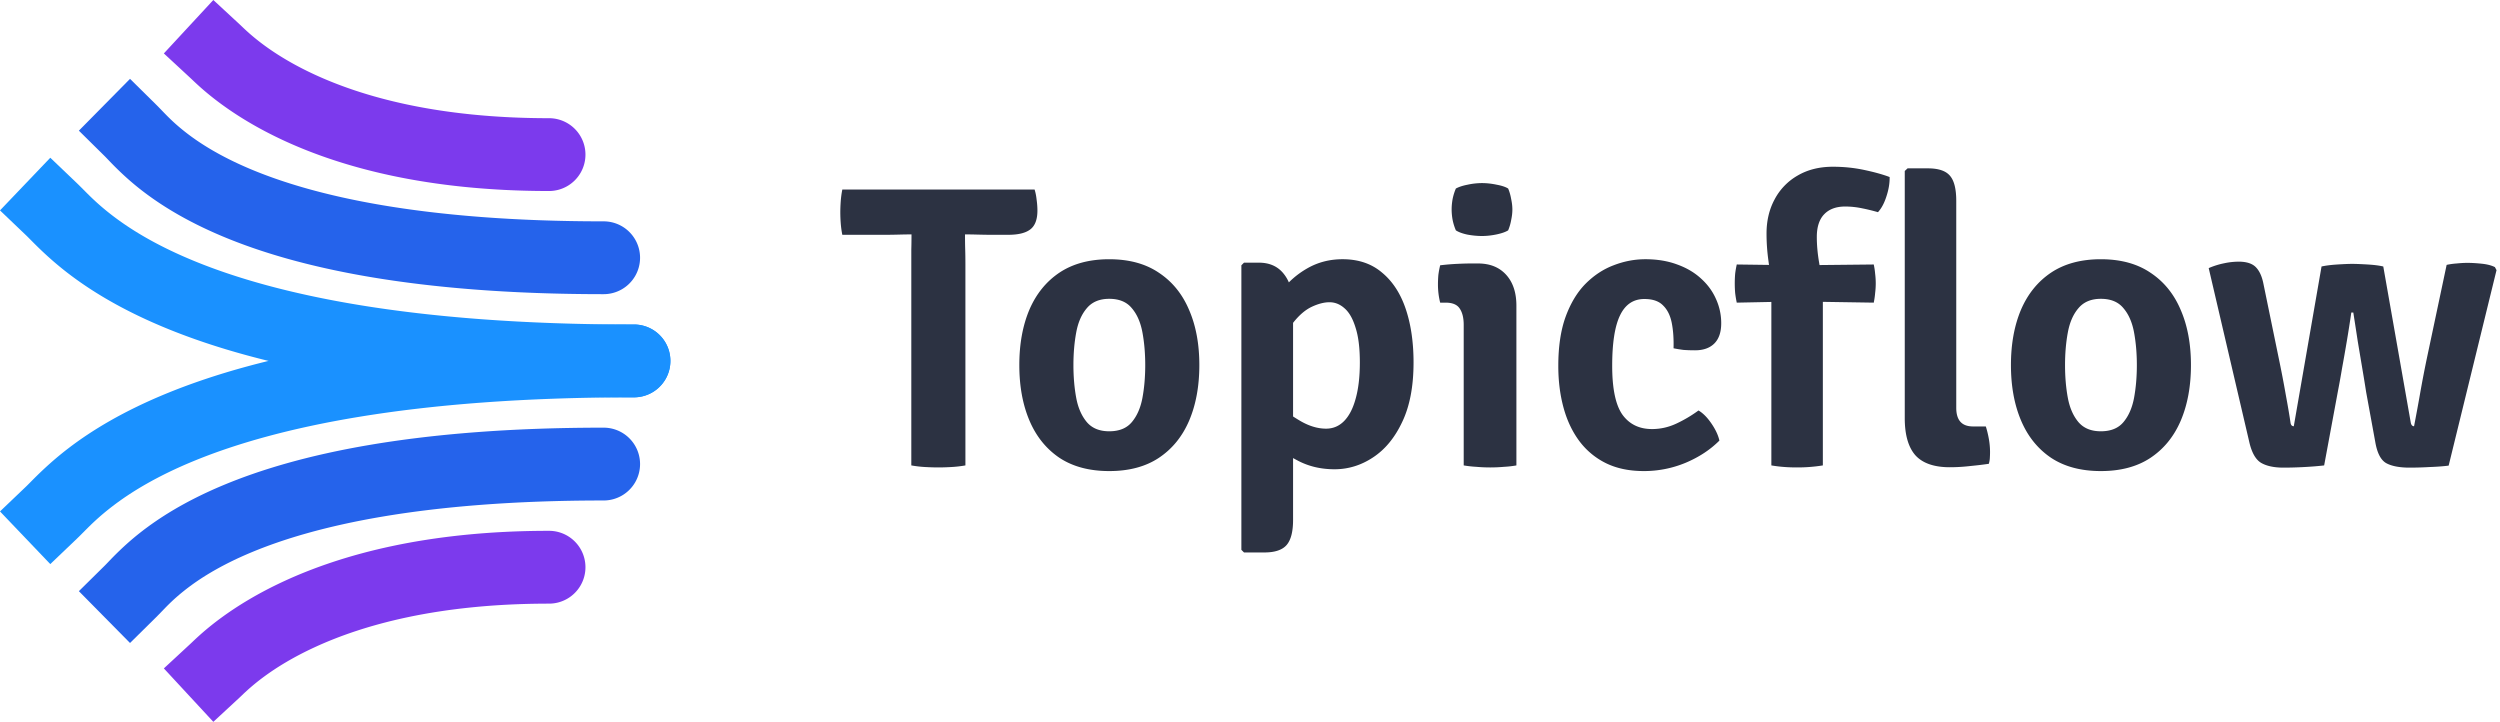
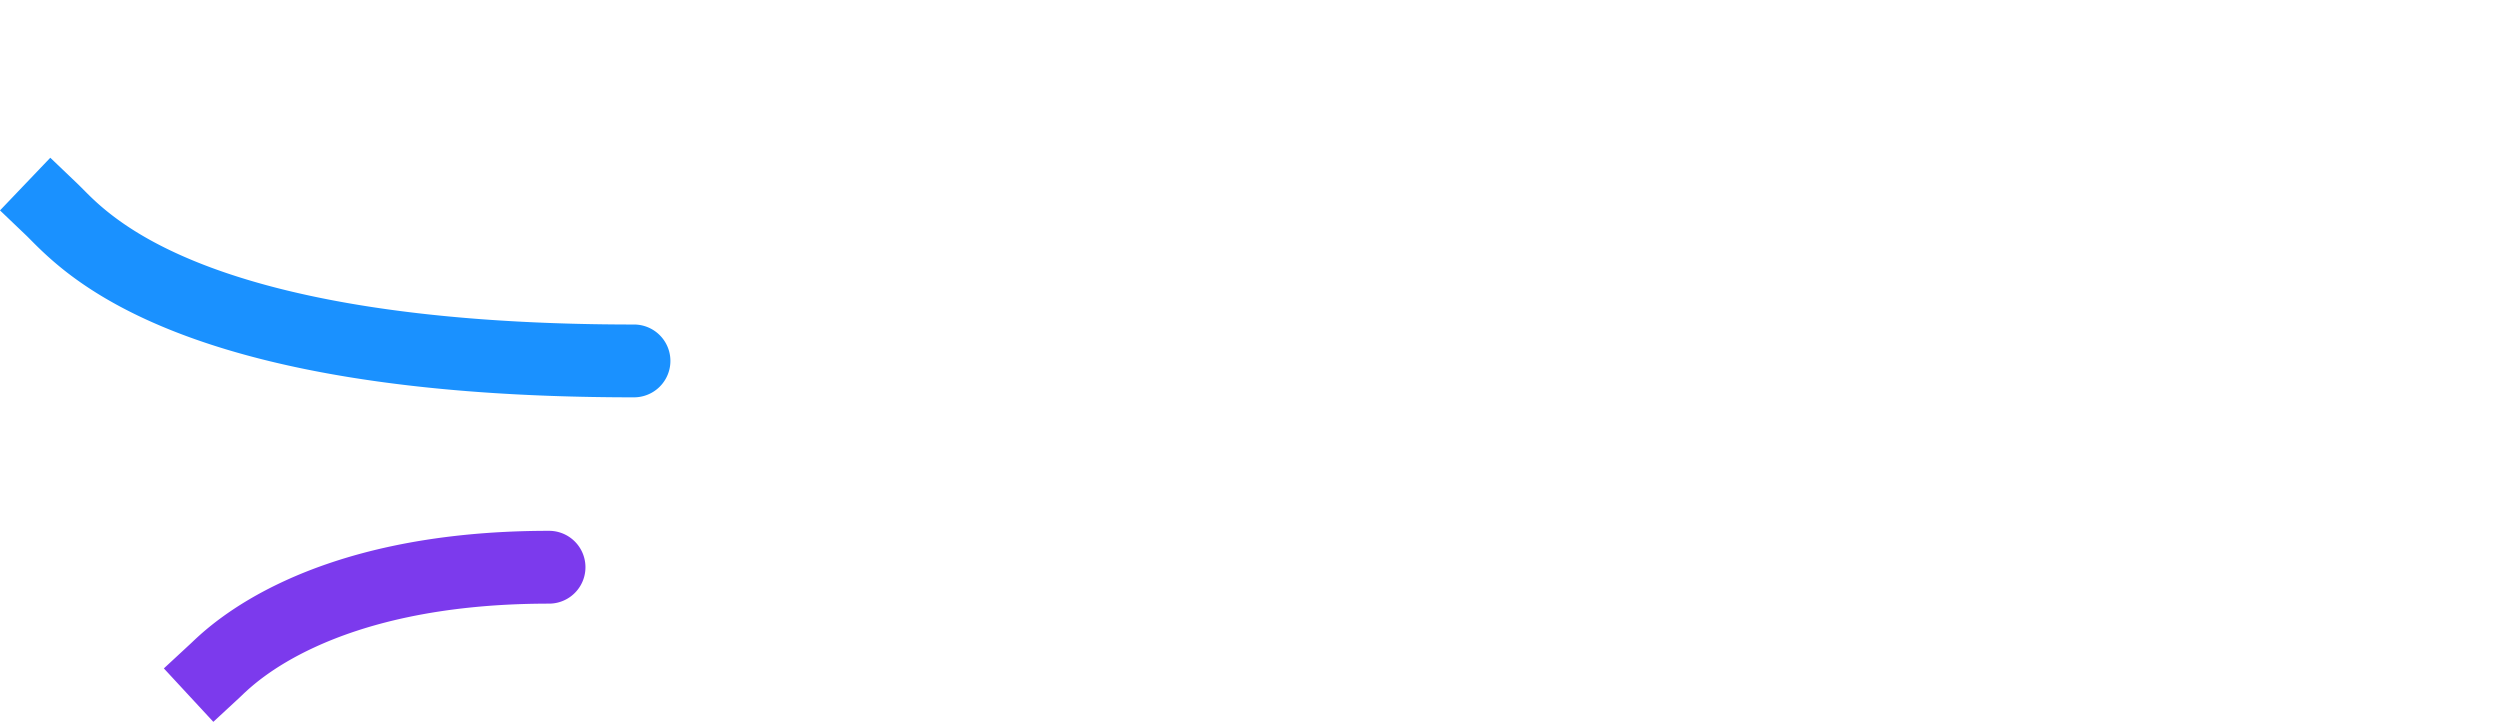
<svg xmlns="http://www.w3.org/2000/svg" fill="none" viewBox="0 0 412 119">
-   <path fill="#2c3242" d="M138.814 38.694a15.548 15.548 0 0 1-.265-1.963 25.621 25.621 0 0 1-.066-1.73c0-.533.022-1.121.066-1.765a15.52 15.52 0 0 1 .265-1.996h31.689c.154.488.265 1.042.331 1.664.088.621.133 1.22.133 1.797 0 1.464-.387 2.496-1.161 3.095-.773.599-1.977.898-3.613.898h-3.115c-.442 0-1.094-.01-1.956-.033s-1.536-.033-2.022-.033h-8.916c-.464 0-1.139.01-2.022.033a82.47 82.47 0 0 1-1.989.033zm11.37 4.86v-2.43c.022-.732.033-1.564.033-2.496v-3.661h8.817v3.66c0 .933.011 1.765.033 2.497.022.71.033 1.52.033 2.43V76.7c-.751.133-1.525.222-2.32.266-.796.045-1.503.067-2.122.067-.662 0-1.392-.022-2.187-.067a18.428 18.428 0 0 1-2.287-.266zm47.467 16.606c0 3.483-.563 6.545-1.69 9.185-1.127 2.618-2.797 4.66-5.005 6.124-2.188 1.442-4.906 2.163-8.154 2.163-3.272 0-6.012-.732-8.221-2.196-2.188-1.487-3.834-3.54-4.939-6.157s-1.658-5.658-1.658-9.119c0-3.461.553-6.5 1.658-9.119 1.127-2.618 2.784-4.659 4.972-6.123 2.21-1.465 4.939-2.197 8.188-2.197 3.268 0 5.999.743 8.187 2.23 2.208 1.464 3.865 3.505 4.972 6.123 1.127 2.596 1.69 5.625 1.69 9.086zm-20.75 0c0 1.953.155 3.76.464 5.425.309 1.641.895 2.973 1.757 3.993.861.999 2.088 1.498 3.68 1.498 1.634 0 2.871-.5 3.712-1.498.862-1.02 1.446-2.352 1.757-3.993.308-1.664.464-3.472.464-5.425 0-1.93-.156-3.727-.464-5.391-.311-1.664-.895-2.996-1.757-3.994-.841-1.02-2.078-1.53-3.712-1.53-1.592 0-2.819.51-3.68 1.53-.862.998-1.448 2.33-1.757 3.994s-.464 3.46-.464 5.391zm30.562-16.873c1.79 0 3.172.632 4.143 1.897.994 1.265 1.492 3.006 1.492 5.225v35.277c0 1.93-.355 3.305-1.061 4.126-.706.821-1.933 1.232-3.679 1.232h-3.348l-.431-.433V43.72l.431-.433zm25.489 16.474c0 3.904-.619 7.155-1.856 9.75-1.216 2.597-2.817 4.549-4.806 5.858-1.966 1.309-4.087 1.964-6.364 1.964-2.211 0-4.21-.466-6-1.398a52.666 52.666 0 0 1-4.872-2.896l1.226-6.423a35.076 35.076 0 0 0 4.077 2.796c1.436.82 2.828 1.231 4.177 1.231 1.15 0 2.131-.41 2.95-1.231.839-.843 1.481-2.075 1.922-3.694.464-1.642.696-3.639.696-5.99 0-2.352-.232-4.25-.696-5.692-.441-1.464-1.037-2.529-1.79-3.194-.752-.688-1.591-1.032-2.519-1.032-.885 0-1.866.255-2.95.765-1.061.51-2.078 1.387-3.049 2.63-.951 1.22-1.724 2.928-2.321 5.125l-1.856-5.525c.309-1.642 1.038-3.228 2.188-4.759 1.15-1.553 2.596-2.829 4.342-3.827 1.747-.999 3.679-1.498 5.801-1.498 2.608 0 4.773.732 6.496 2.197 1.747 1.442 3.05 3.439 3.912 5.99.862 2.552 1.292 5.502 1.292 8.853zm16.951 16.94a16.51 16.51 0 0 1-2.055.232 25.588 25.588 0 0 1-4.541 0 18.706 18.706 0 0 1-2.088-.233V53.537c0-1.153-.222-2.052-.663-2.695-.421-.644-1.193-.966-2.32-.966h-.895a12.254 12.254 0 0 1-.365-2.995c0-.51.02-1.031.066-1.564.067-.532.166-1.065.299-1.597.928-.111 1.843-.189 2.751-.233.928-.045 1.7-.067 2.32-.067h1.16c1.966 0 3.514.621 4.641 1.864s1.69 2.94 1.69 5.092zM239.23 34.533c0-.554.053-1.142.166-1.763a8.87 8.87 0 0 1 .53-1.698c.484-.266 1.127-.477 1.923-.632a11.207 11.207 0 0 1 2.386-.266c.773 0 1.578.089 2.42.266.839.155 1.468.366 1.889.632.219.51.385 1.088.497 1.73.133.622.199 1.199.199 1.731 0 .533-.066 1.11-.199 1.73a7.803 7.803 0 0 1-.497 1.698c-.421.266-1.05.488-1.889.666-.842.177-1.647.266-2.42.266-.775 0-1.581-.077-2.42-.233-.818-.177-1.448-.41-1.889-.699a8.867 8.867 0 0 1-.53-1.697 9.689 9.689 0 0 1-.166-1.73zm36.571 22.864c.043-1.575-.056-2.973-.298-4.194-.245-1.22-.719-2.174-1.426-2.862-.686-.71-1.713-1.065-3.082-1.065-1.813 0-3.149.899-4.011 2.696-.862 1.775-1.293 4.548-1.293 8.32 0 3.772.564 6.456 1.691 8.054 1.147 1.575 2.771 2.363 4.872 2.363 1.413 0 2.772-.31 4.077-.932a21.917 21.917 0 0 0 3.58-2.13c.729.422 1.436 1.131 2.121 2.13.684.998 1.127 1.941 1.326 2.829-1.504 1.508-3.36 2.729-5.568 3.66a17.791 17.791 0 0 1-6.895 1.365c-2.386 0-4.464-.433-6.231-1.298a12.17 12.17 0 0 1-4.376-3.627c-1.173-1.576-2.045-3.417-2.618-5.525-.577-2.108-.862-4.404-.862-6.889 0-3.15.398-5.835 1.193-8.054.816-2.24 1.91-4.06 3.282-5.458 1.392-1.397 2.937-2.418 4.64-3.061 1.724-.666 3.468-.999 5.237-.999 1.943 0 3.69.289 5.237.866 1.546.554 2.861 1.33 3.945 2.33 1.081.975 1.899 2.096 2.453 3.36a9.57 9.57 0 0 1 .862 3.994c0 1.487-.388 2.607-1.161 3.361-.752.732-1.802 1.099-3.148 1.099-.73 0-1.372-.023-1.923-.067a22.395 22.395 0 0 1-1.624-.266zM296.13 43.72l12.662-.133c.11.488.186.998.232 1.53a12.713 12.713 0 0 1 0 3.162 12.462 12.462 0 0 1-.232 1.597l-12.762-.2-9.811.2a16.596 16.596 0 0 1-.265-1.597 19.309 19.309 0 0 1 0-3.162 15.22 15.22 0 0 1 .265-1.53zm-4.21 3.594a93.883 93.883 0 0 0-.497-4.46 32.345 32.345 0 0 1-.298-4.36c0-2.107.441-3.982 1.326-5.624a9.746 9.746 0 0 1 3.778-3.927c1.658-.976 3.601-1.464 5.834-1.464 1.79 0 3.514.177 5.171.532 1.678.356 3.07.744 4.177 1.165.02.999-.156 2.064-.531 3.195-.354 1.11-.818 1.975-1.392 2.596a31.98 31.98 0 0 0-2.585-.632c-.951-.2-1.89-.3-2.818-.3-1.481 0-2.631.422-3.447 1.265-.819.843-1.227 2.096-1.227 3.76 0 1.287.12 2.663.365 4.127.242 1.442.451 2.851.63 4.227V76.7a26.15 26.15 0 0 1-4.309.333c-1.482 0-2.874-.11-4.177-.333zm35.342 22.963c.199.621.365 1.298.497 2.03.133.732.199 1.464.199 2.197 0 .31-.01.643-.033.998a4.061 4.061 0 0 1-.166.932c-.884.133-1.899.255-3.049.366-1.15.133-2.277.2-3.381.2-2.585 0-4.475-.655-5.668-1.964-1.17-1.331-1.757-3.372-1.757-6.123V28.178l.464-.433h3.348c1.747 0 2.96.41 3.646 1.232.686.798 1.028 2.174 1.028 4.126v34.112c0 2.041.918 3.062 2.751 3.062zm33.807-10.117c0 3.483-.563 6.545-1.69 9.185-1.127 2.618-2.797 4.66-5.005 6.124-2.188 1.442-4.906 2.163-8.154 2.163-3.272 0-6.013-.732-8.221-2.197-2.188-1.486-3.835-3.538-4.939-6.156-1.106-2.618-1.657-5.658-1.657-9.119 0-3.461.551-6.5 1.657-9.119 1.127-2.618 2.785-4.659 4.972-6.123 2.208-1.465 4.939-2.197 8.188-2.197 3.268 0 5.999.743 8.187 2.23 2.208 1.464 3.865 3.505 4.972 6.123 1.127 2.596 1.69 5.625 1.69 9.086zm-20.75 0c0 1.952.153 3.76.464 5.425.309 1.641.895 2.973 1.757 3.993.862.999 2.088 1.498 3.68 1.498 1.634 0 2.871-.5 3.712-1.498.862-1.02 1.446-2.352 1.757-3.993.308-1.664.464-3.472.464-5.425 0-1.93-.156-3.727-.464-5.391-.311-1.664-.895-2.996-1.757-3.994-.841-1.02-2.078-1.53-3.712-1.53-1.592 0-2.818.51-3.68 1.53-.862.998-1.448 2.33-1.757 3.994-.311 1.664-.464 3.46-.464 5.391zm23.675-15.974a12.462 12.462 0 0 1 2.552-.8 11.549 11.549 0 0 1 2.387-.265c1.282 0 2.22.3 2.817.898.597.6 1.017 1.509 1.26 2.73l2.519 12.246c.441 2.108.828 4.116 1.16 6.024.354 1.908.62 3.472.795 4.692.067.355.243.533.531.533l4.574-26.325c.686-.155 1.558-.266 2.619-.333 1.083-.066 1.889-.1 2.419-.1.597 0 1.449.034 2.553.1 1.104.067 1.965.178 2.585.333l4.541 25.792c.089.355.265.533.53.533.332-1.709.663-3.506.995-5.392a187.5 187.5 0 0 1 1.127-5.857l3.248-15.342a11.05 11.05 0 0 1 1.657-.233c.64-.066 1.237-.1 1.79-.1.64 0 1.403.045 2.288.133.905.09 1.647.278 2.22.566l.266.5-7.889 32.214c-.862.111-1.9.19-3.116.233a59.82 59.82 0 0 1-3.315.1c-1.657 0-2.94-.244-3.845-.732-.905-.51-1.514-1.686-1.823-3.528l-1.491-8.153a335.51 335.51 0 0 0-.63-3.86c-.242-1.443-.497-2.963-.763-4.56-.242-1.598-.487-3.173-.729-4.726h-.331a202.57 202.57 0 0 1-.73 4.66c-.265 1.574-.53 3.083-.795 4.525a144.289 144.289 0 0 1-.696 3.86L383.02 76.7c-.928.111-2.012.2-3.248.266-1.237.067-2.387.1-3.448.1-1.568 0-2.807-.266-3.712-.799-.905-.554-1.558-1.73-1.956-3.527z" />
  <g fill-rule="evenodd" clip-rule="evenodd">
-     <path fill="#2563eb" d="M26.667 18.2c-.325-.338-.64-.665-.969-.99l-4.27-4.216-8.43 8.54 4.27 4.215c.118.116.28.286.485.5.928.971 2.732 2.858 5.24 4.841 3.149 2.49 7.515 5.272 13.697 7.866 12.32 5.168 31.691 9.523 62.793 9.523a6 6 0 1 0 0-12c-30.057 0-47.735-4.22-58.151-8.59-5.186-2.175-8.608-4.402-10.894-6.21-1.771-1.401-2.815-2.486-3.77-3.48z" />
    <path fill="#1a91ff" d="M13.765 31.265c-.39-.392-.76-.765-1.138-1.125l-4.34-4.144L0 34.675l4.34 4.144c.163.156.38.375.649.647 1.161 1.173 3.29 3.325 6.288 5.618 3.777 2.89 9.039 6.137 16.523 9.173C42.72 60.313 66.344 65.48 104.483 65.48a6 6 0 1 0 0-12c-37.134 0-59.111-5.042-72.171-10.341-6.507-2.64-10.832-5.357-13.743-7.585-2.256-1.725-3.617-3.094-4.804-4.288z" />
-     <path fill="#7c3aed" d="M39.848 4.35c-.112-.108-.208-.2-.288-.273L35.157 0l-8.153 8.805 4.402 4.077c.084.077.185.172.304.286 1.556 1.477 6.228 5.913 15.11 10.015 9.503 4.389 23.575 8.296 43.663 8.296a6 6 0 0 0 0-12c-18.484 0-30.823-3.584-38.632-7.19-7.136-3.296-10.695-6.691-12.003-7.94z" />
-     <path fill="#2563eb" d="M26.667 100.759c-.325.337-.64.665-.969.99l-4.27 4.215-8.43-8.54 4.27-4.215c.118-.116.28-.286.485-.5.928-.971 2.733-2.858 5.24-4.841 3.149-2.49 7.515-5.272 13.697-7.866 12.32-5.168 31.691-9.523 62.793-9.523a6 6 0 1 1 0 12c-30.057 0-47.735 4.22-58.151 8.59-5.186 2.175-8.608 4.402-10.894 6.21-1.771 1.401-2.815 2.486-3.77 3.48z" />
-     <path fill="#1a91ff" d="M13.765 87.693c-.39.392-.76.765-1.138 1.126l-4.34 4.143L0 84.283l4.34-4.143c.163-.157.38-.376.649-.648 1.161-1.173 3.29-3.325 6.288-5.618 3.777-2.89 9.039-6.137 16.523-9.173 14.921-6.055 38.544-11.222 76.683-11.222a6 6 0 1 1 0 12c-37.134 0-59.111 5.042-72.171 10.341-6.507 2.64-10.832 5.357-13.743 7.585-2.256 1.726-3.617 3.094-4.804 4.288z" />
    <path fill="#7c3aed" d="M39.848 114.608c-.112.108-.208.199-.288.274l-4.403 4.076-8.153-8.805 4.402-4.076c.084-.077.185-.173.304-.286 1.556-1.478 6.228-5.913 15.11-10.015 9.503-4.39 23.575-8.297 43.663-8.297a6 6 0 0 1 0 12c-18.484 0-30.823 3.584-38.632 7.191-7.136 3.295-10.695 6.69-12.003 7.938z" />
  </g>
</svg>